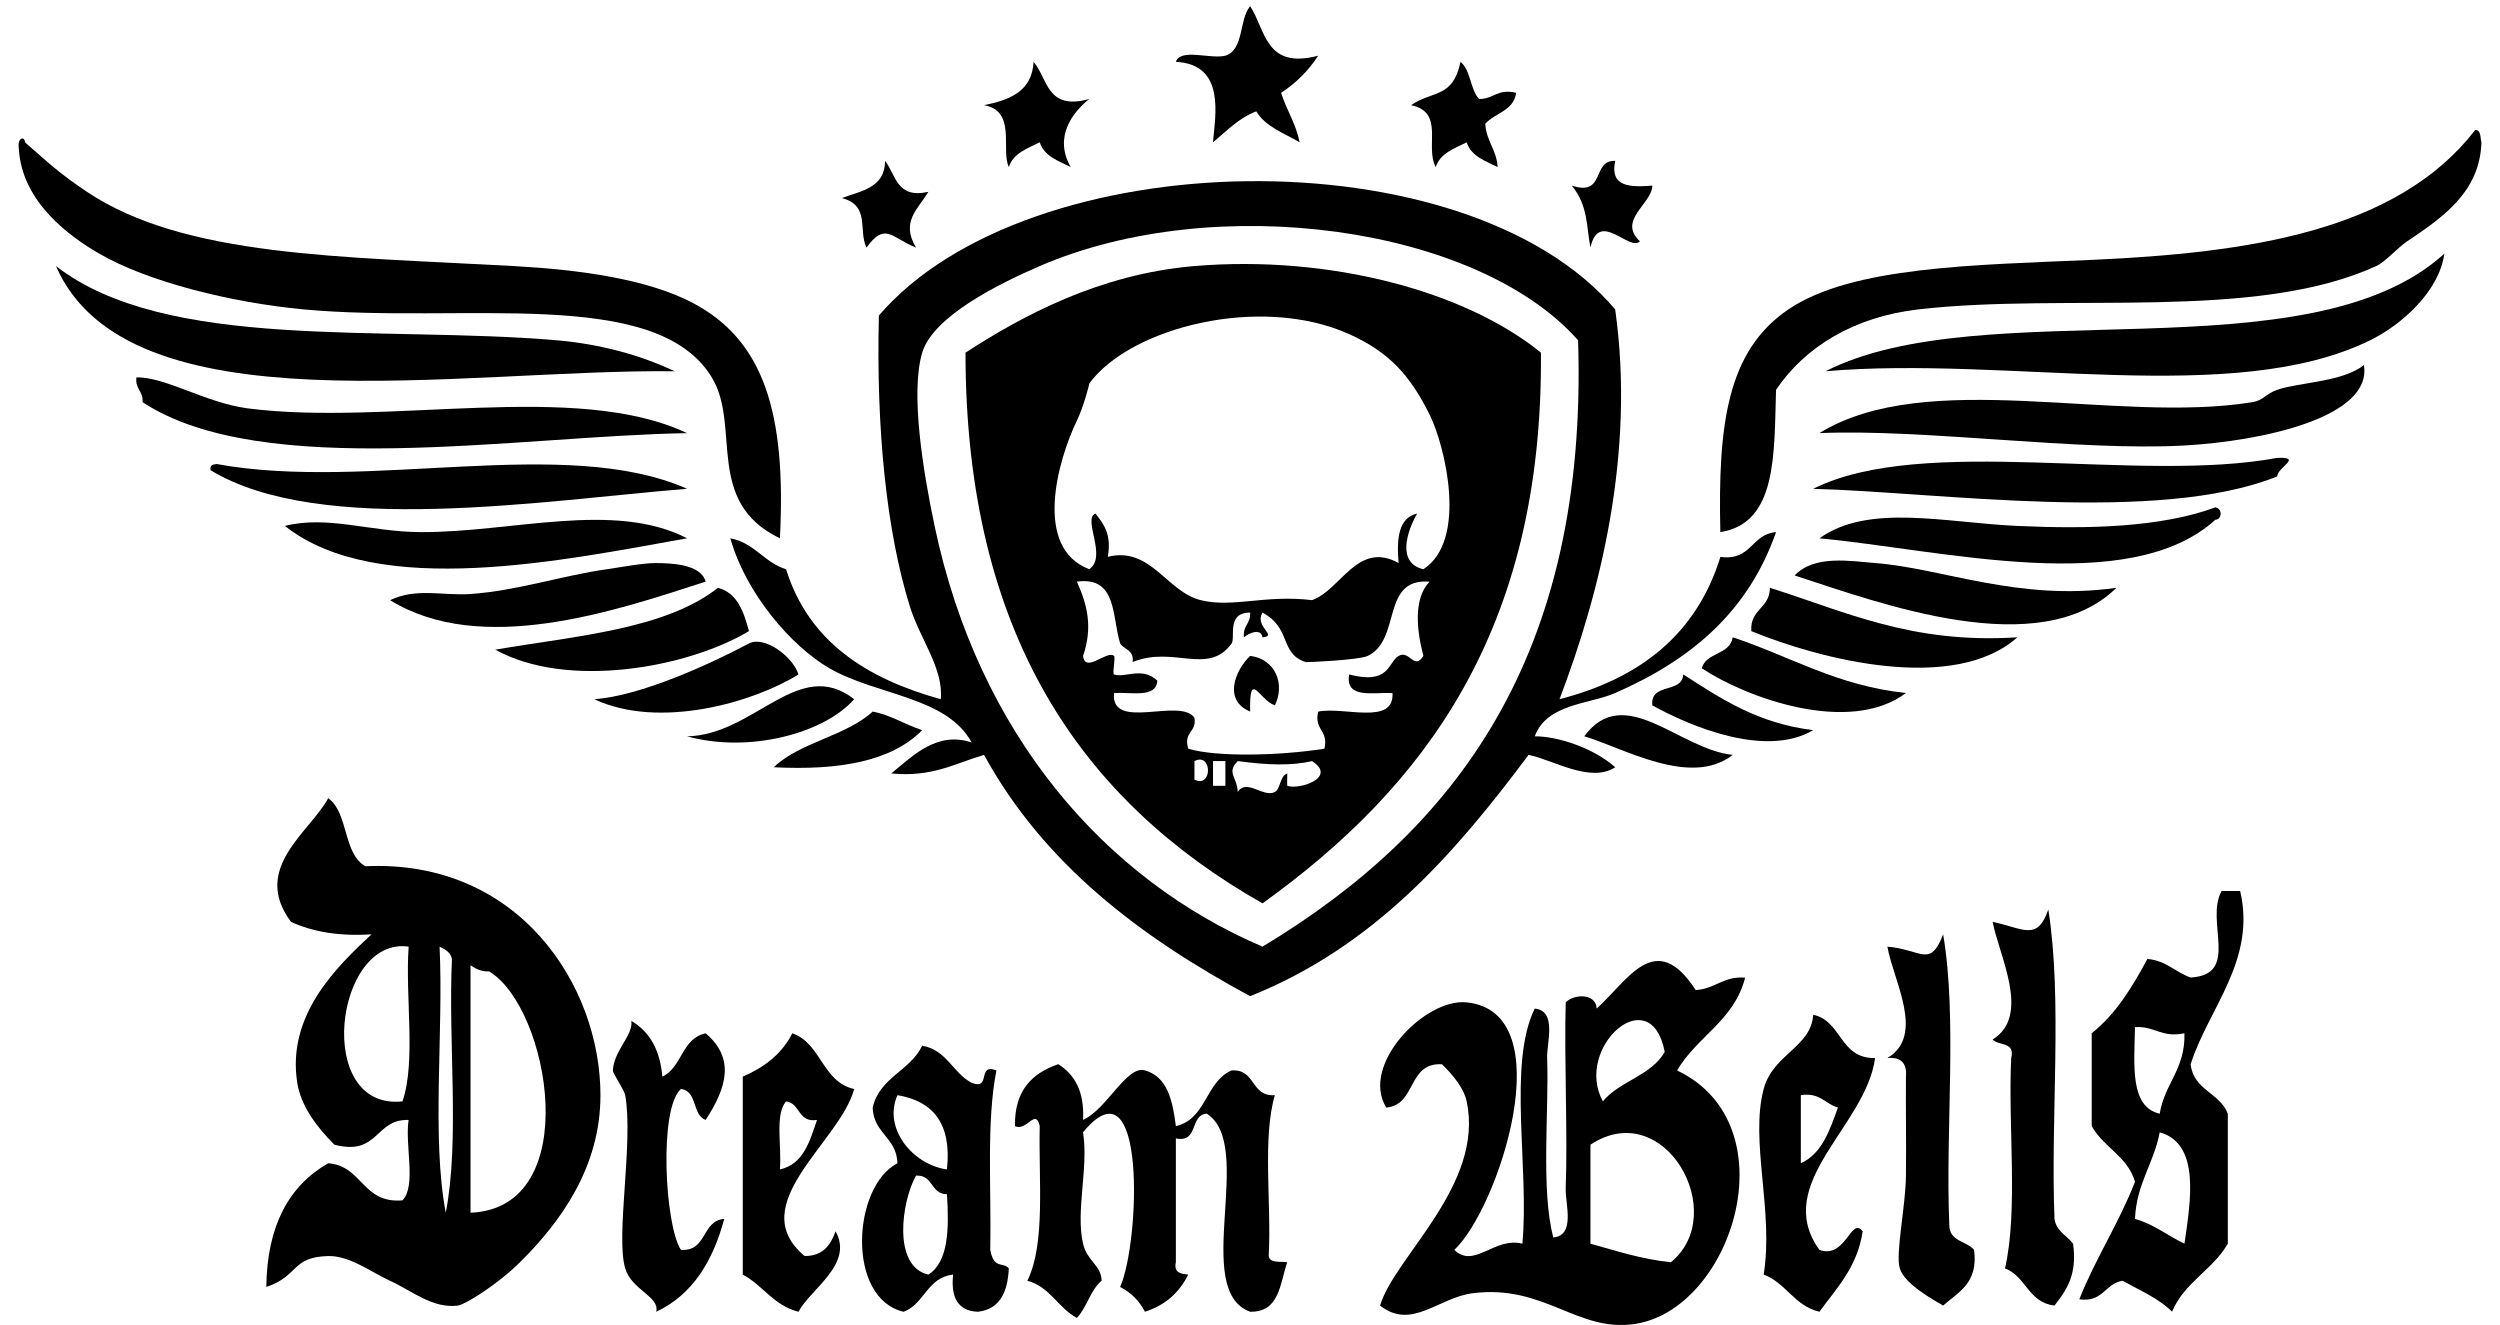
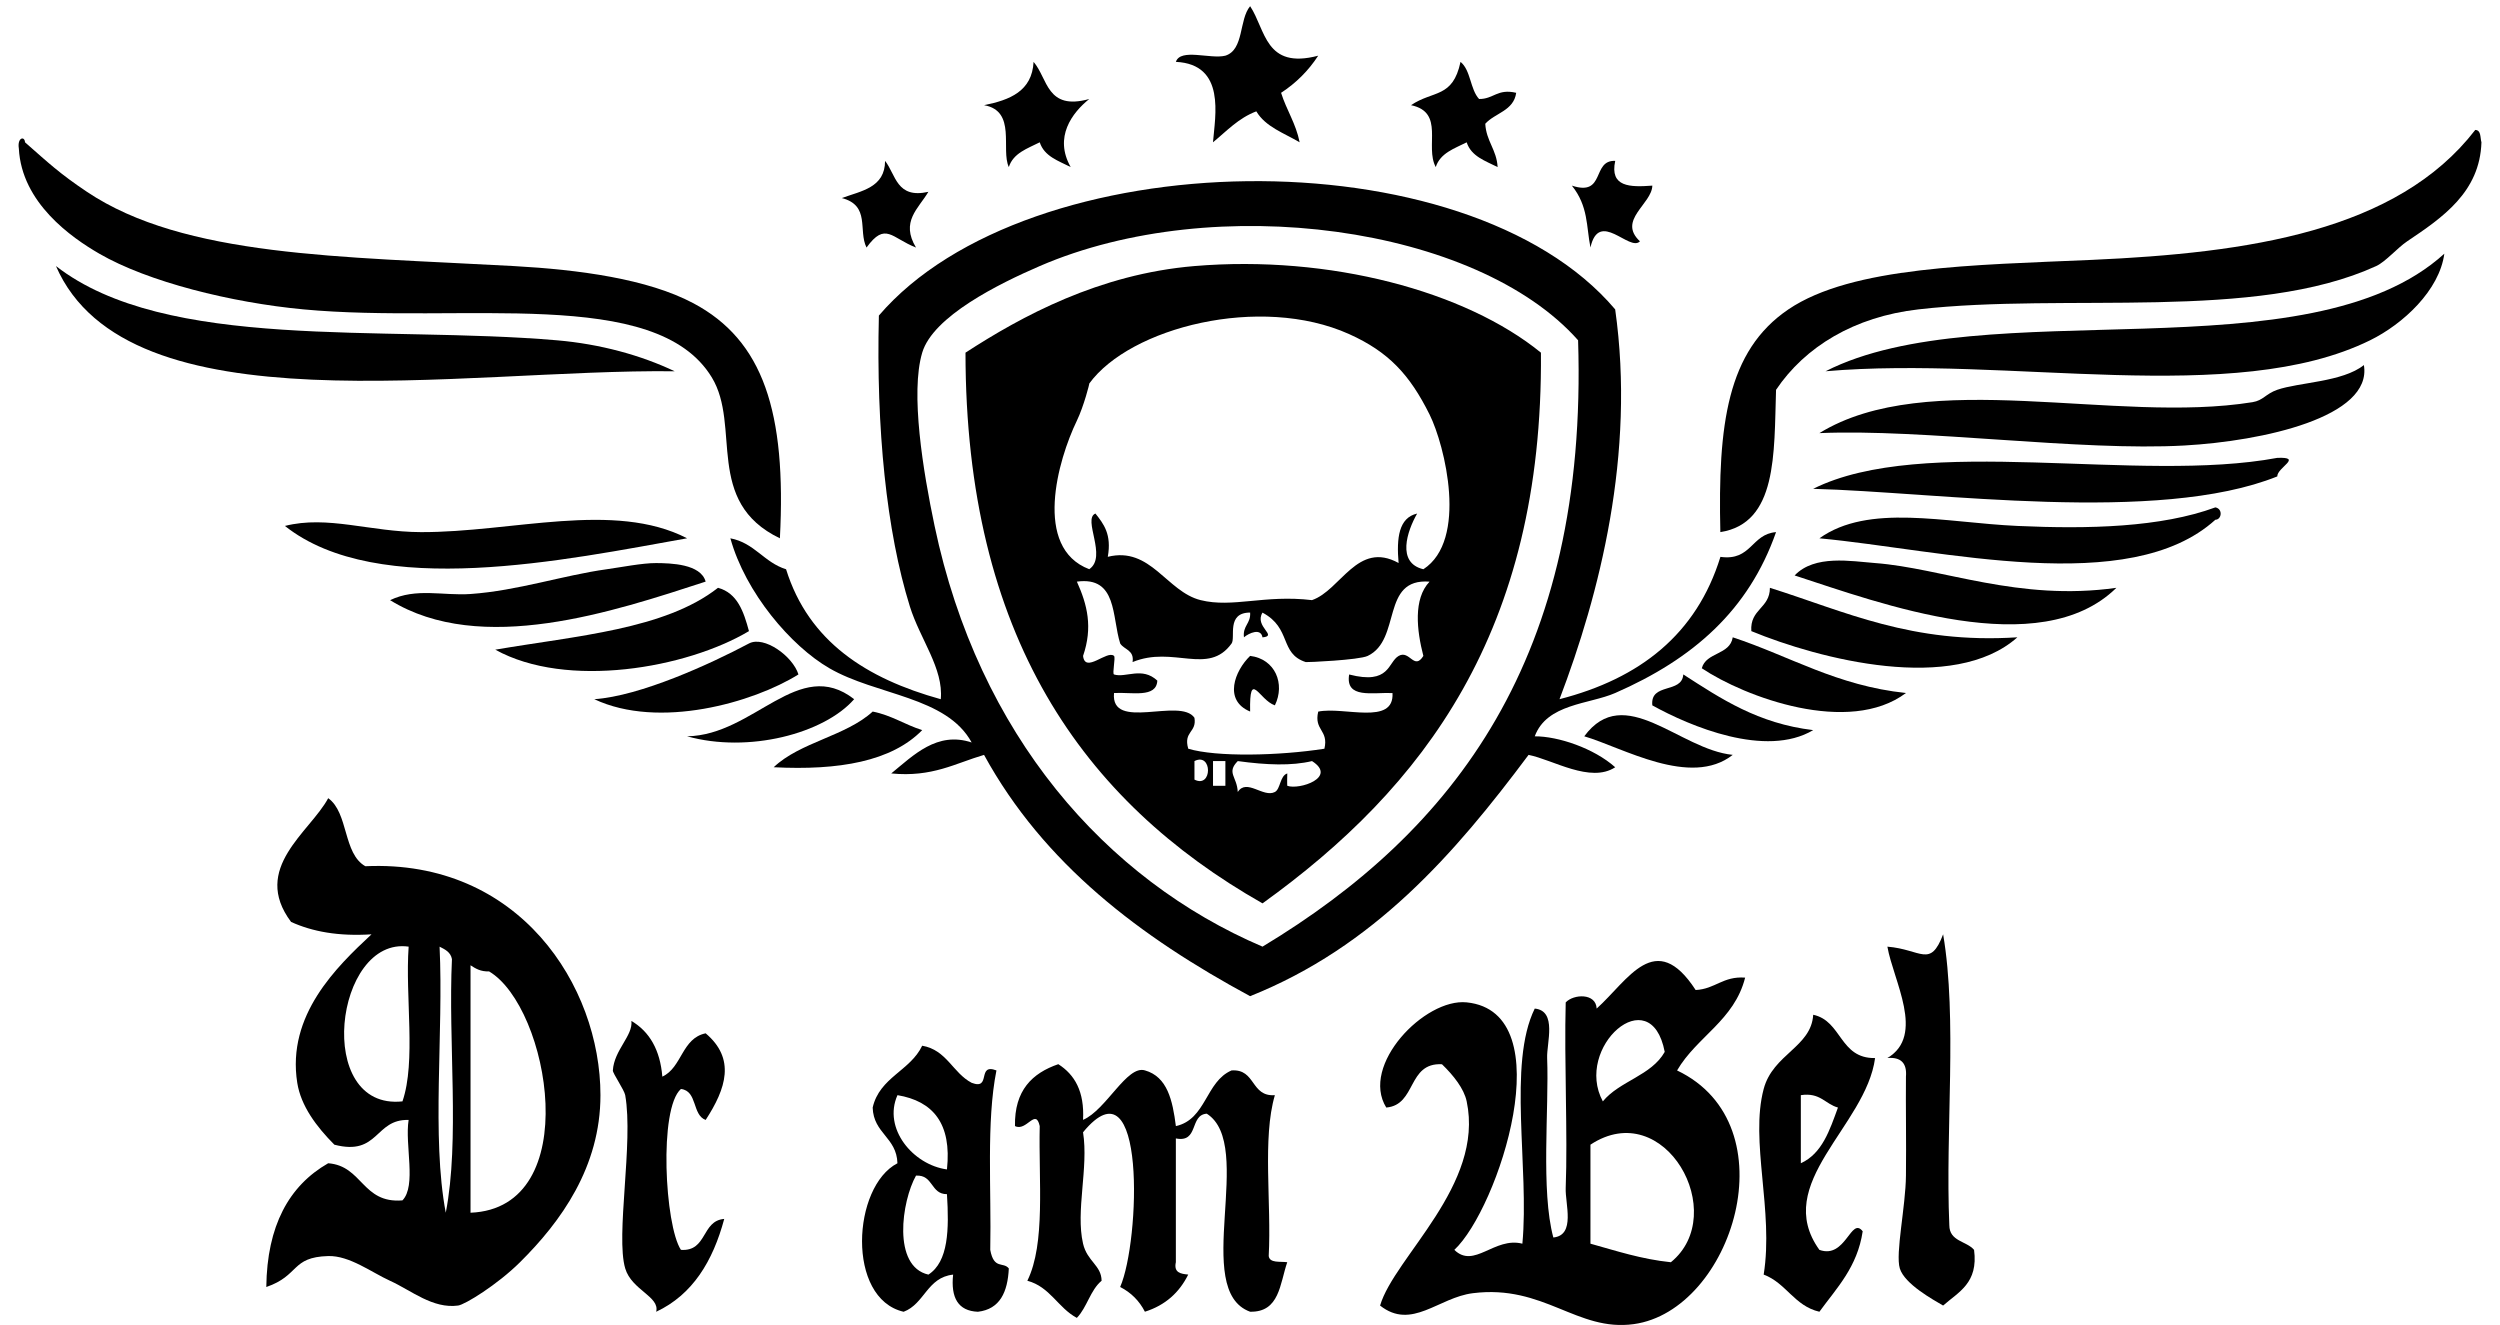
<svg xmlns="http://www.w3.org/2000/svg" version="1.2" baseProfile="tiny" id="Ebene_1" x="0px" y="0px" width="112.756px" height="59.76px" viewBox="0 0 112.756 59.76" xml:space="preserve">
  <g>
    <g>
      <path d="M56.384,0.279c0.706,1.063,0.67,2.866,3.07,2.233c-0.439,0.676-0.999,1.234-1.674,1.674    c0.244,0.779,0.668,1.378,0.837,2.232c-0.701-0.416-1.538-0.695-1.954-1.396c-0.81,0.307-1.341,0.893-1.954,1.396    c0.094-1.188,0.588-3.517-1.674-3.628c0.208-0.629,1.565-0.109,2.232-0.279C56.116,2.243,55.875,0.887,56.384,0.279z" />
      <path d="M46.617,2.791c0.648,0.747,0.58,2.211,2.511,1.674c-0.772,0.622-1.604,1.718-0.837,3.07    c-0.556-0.282-1.192-0.483-1.396-1.117C46.34,6.7,45.704,6.901,45.5,7.535c-0.37-0.796,0.36-2.53-1.116-2.791    C45.545,4.509,46.548,4.117,46.617,2.791z" />
      <path d="M65.873,2.791c0.465,0.373,0.433,1.24,0.837,1.674c0.658,0.007,0.822-0.48,1.674-0.279    c-0.113,0.816-0.955,0.906-1.395,1.396c0.046,0.791,0.511,1.163,0.558,1.954c-0.556-0.282-1.192-0.483-1.396-1.117    C65.597,6.7,64.96,6.901,64.756,7.535c-0.505-0.932,0.421-2.47-1.116-2.791C64.638,4.066,65.524,4.439,65.873,2.791z" />
      <path d="M111.64,5.86c0.271,0.009,0.217,0.343,0.279,0.559c-0.07,2.246-1.755,3.395-3.35,4.465    c-0.438,0.294-0.98,0.926-1.396,1.116c-5.473,2.507-13.981,1.19-20.651,1.954c-2.885,0.33-5.114,1.687-6.418,3.628    c-0.092,2.885,0.063,6.017-2.512,6.418c-0.113-4.844,0.303-8.173,3.069-10.046c2.871-1.944,8.399-1.998,13.675-2.232    C101.419,11.406,108.116,10.431,111.64,5.86z" />
      <path d="M35.175,24.279c-3.425-1.643-1.737-5.063-3.07-7.256c-2.527-4.158-11.274-2.4-18.419-3.069    c-3.25-0.305-7.011-1.239-9.209-2.513c-1.258-0.728-3.5-2.293-3.627-4.743C0.771,6.198,1.113,6.125,1.128,6.418    c1.069,0.939,1.56,1.408,2.791,2.232c4.399,2.946,11.43,2.915,19.256,3.35c2.954,0.164,6.029,0.579,8.093,1.674    C34.426,15.351,35.474,18.577,35.175,24.279z" />
      <path d="M39.919,7.256c0.491,0.625,0.513,1.72,1.953,1.396c-0.453,0.766-1.263,1.34-0.558,2.513c-1.109-0.432-1.377-1.177-2.232,0    c-0.385-0.774,0.184-1.896-1.116-2.233C38.854,8.609,39.916,8.461,39.919,7.256z" />
      <path d="M70.338,31.535c3.629-0.93,6.183-2.934,7.257-6.419C79,25.313,78.983,24.087,80.104,24    c-1.234,3.521-3.732,5.716-7.254,7.256c-1.175,0.513-3.084,0.477-3.629,1.954c1.047-0.006,2.668,0.536,3.629,1.395    c-1.117,0.733-2.813-0.341-3.908-0.558c-3.34,4.474-6.976,8.651-12.559,10.883c-4.951-2.676-9.301-5.955-12-10.883    c-1.296,0.378-2.33,1.019-4.186,0.837c1.002-0.817,2.067-1.916,3.628-1.396c-1.135-2.082-4.294-2.118-6.418-3.349    c-1.729-1-3.782-3.4-4.465-5.86c1.094,0.208,1.516,1.089,2.512,1.396c1.017,3.262,3.626,4.932,6.977,5.861    c0.133-1.383-0.934-2.705-1.395-4.188c-1.054-3.386-1.522-7.996-1.396-13.116c6.724-7.846,26.491-8.221,33.209-0.278    C73.771,20.48,72.14,26.807,70.338,31.535z M46.896,12c-1.848,0.799-4.814,2.266-5.302,3.906c-0.54,1.814,0.035,5.327,0.558,7.814    c1.981,9.42,7.707,15.95,14.791,18.976c8.648-5.213,14.688-13.032,14.233-27.349C66.604,10.183,54.796,8.585,46.896,12z" />
      <path d="M2.524,12c4.973,3.862,14.694,2.668,22.604,3.349c1.951,0.168,3.787,0.676,5.302,1.396    C20.779,16.628,5.769,19.454,2.524,12z" />
      <path d="M106.617,16.465c0.396,2.348-4.562,3.43-8.093,3.628c-4.727,0.266-11.789-0.76-16.465-0.558    c4.875-3,13.342-0.396,19.535-1.396c0.487-0.079,0.588-0.373,1.115-0.558C103.677,17.242,105.662,17.233,106.617,16.465z" />
-       <path d="M6.152,17.023c1.272-0.043,3.127,1.15,5.023,1.396c6.341,0.817,14.789-1.263,19.813,1.117    C23.365,19.66,11.83,21.689,6.431,18.14C6.466,17.639,6.089,17.551,6.152,17.023z" />
      <path d="M102.71,20.651c1.178-0.047-0.005,0.43,0,0.837c-5.393,2.167-15.35,0.701-20.932,0.559    C86.741,19.565,96.44,21.823,102.71,20.651z" />
-       <path d="M9.5,21.209c-0.051-0.237,0.109-0.264,0.279-0.279c6.806,1.248,15.713-1.322,21.209,1.116    C24.557,22.563,14.449,24.217,9.5,21.209z" />
      <path d="M99.919,22.884c0.352,0.069,0.281,0.555,0,0.558c-3.889,3.526-12.331,1.354-17.859,0.837    c2.217-1.583,5.646-0.708,8.93-0.558C94.205,23.867,97.456,23.788,99.919,22.884z" />
      <path d="M12.85,23.721c1.931-0.489,3.842,0.271,6.139,0.279c4.105,0.014,8.704-1.422,12,0.278    C25.529,25.25,17.048,27.053,12.85,23.721z" />
      <path d="M31.826,26.232c-4.134,1.344-10.13,3.369-14.232,0.837c1.177-0.568,2.385-0.192,3.628-0.278    c2.111-0.147,4.199-0.848,6.139-1.116c0.611-0.084,1.615-0.284,2.233-0.279C30.247,25.401,31.607,25.431,31.826,26.232z" />
      <path d="M95.455,26.512c-3.458,3.397-10.687,0.685-14.513-0.558c0.902-0.947,2.549-0.641,3.629-0.559    C87.615,25.626,91.039,27.135,95.455,26.512z" />
      <path d="M33.78,28.465c-2.815,1.677-8.218,2.625-11.442,0.837c3.652-0.627,7.648-0.91,10.046-2.791    C33.262,26.75,33.542,27.587,33.78,28.465z" />
      <path d="M90.989,28.744c-2.877,2.557-8.928,0.987-12-0.279c-0.07-1,0.839-1.022,0.838-1.953    C83.224,27.58,86.216,29.052,90.989,28.744z" />
      <path d="M78.151,28.744c2.588,0.854,4.697,2.187,7.813,2.512c-2.569,1.928-7.254,0.192-9.209-1.116    C76.951,29.404,78.026,29.55,78.151,28.744z" />
      <path d="M36.012,30.418c-2.035,1.272-6.289,2.491-9.209,1.117c2.076-0.141,5.229-1.584,6.977-2.513    C34.459,28.663,35.75,29.587,36.012,30.418z" />
      <path d="M56.384,29.582c1.133,0.139,1.59,1.262,1.116,2.231c-0.717-0.244-1.153-1.658-1.116,0.279    C55.17,31.591,55.687,30.255,56.384,29.582z" />
      <path d="M81.78,32.93c-2.137,1.272-5.563-0.176-7.256-1.116c-0.108-1.038,1.344-0.517,1.396-1.396    C77.617,31.512,79.287,32.633,81.78,32.93z" />
      <path d="M38.524,31.535c-1.358,1.553-4.771,2.447-7.535,1.674C34.024,33.16,36.021,29.581,38.524,31.535z" />
      <path d="M41.594,32.93c-1.38,1.411-3.756,1.825-6.698,1.674c1.191-1.134,3.25-1.4,4.465-2.511    C40.215,32.262,40.815,32.686,41.594,32.93z" />
      <path d="M78.151,34.046c-1.898,1.494-4.971-0.332-6.697-0.837C73.267,30.747,75.745,33.809,78.151,34.046z" />
      <path d="M14.803,36c0.922,0.659,0.664,2.5,1.675,3.069c6.936-0.32,10.604,5.394,10.604,10.326c0,3.238-1.78,5.702-3.628,7.534    c-1.029,1.021-2.486,1.913-2.791,1.954c-1.147,0.156-2.108-0.68-3.07-1.116c-0.832-0.378-1.831-1.144-2.791-1.116    c-1.685,0.047-1.278,0.876-2.791,1.396c0.032-2.759,1.017-4.564,2.791-5.582c1.556,0.119,1.527,1.822,3.349,1.675    c0.642-0.66,0.1-2.505,0.279-3.628c-1.536-0.048-1.335,1.641-3.349,1.116c-0.805-0.809-1.509-1.744-1.674-2.791    c-0.481-3.054,1.772-5.226,3.349-6.697c-1.492,0.097-2.668-0.123-3.628-0.559C11.313,39.156,13.986,37.527,14.803,36z     M18.152,49.675c0.619-1.8,0.117-4.721,0.279-6.979C15.092,42.219,14.15,50.098,18.152,49.675z M20.105,54.697    c0.638-3.269,0.103-7.711,0.279-11.44c-0.059-0.313-0.31-0.436-0.558-0.56C20.011,46.605,19.455,51.255,20.105,54.697z     M21.222,54.697c5.181-0.209,3.556-9.277,0.837-10.884c-0.384,0.014-0.613-0.131-0.837-0.277    C21.222,47.256,21.222,50.977,21.222,54.697z" />
-       <path d="M100.199,40.186c0.278,0,0.558,0,0.837,0c0.738,3.129-1.447,5.323-2.232,7.814c0.127,1.176,1.319,1.285,1.676,2.231    c0,1.954,0,3.907,0,5.86c-0.679,1.184-1.972,1.751-2.514,3.07c-0.605-0.604-1.457-0.961-2.232-1.396    c-0.803,0.126-0.871,0.987-1.953,0.837c0.74-1.863,1.783-3.427,2.513-5.302c-0.337-1.152-1.426-1.551-1.953-2.512    c0-1.396,0-2.791,0-4.188c1.091-0.863,1.829-2.077,2.511-3.349c0.858,0.072,1.256,0.604,1.955,0.837    C101.054,43.961,99.44,41.549,100.199,40.186z M97.408,50.232c0.218-1.362,1.159-2.003,1.116-3.628    c-1.053,0.215-1.334-0.34-2.232-0.277C96.263,48.029,96.047,49.919,97.408,50.232z M96.292,54.977    c0.872,0.245,1.475,0.759,2.232,1.116c0.285-1.95,0.716-4.509-1.116-5.022C97.144,52.48,96.362,53.373,96.292,54.977z" />
-       <path d="M92.384,41.023c0.65,4.095,0.094,9.396,0.279,13.953c0.083,0.568,0.559,0.743,0.837,1.116    c0.202,1.411-0.308,2.111-0.837,2.791c-1.176-0.127-1.285-1.319-2.232-1.675c0.603-2.653,0.129-6.383,0.279-9.488    c0.191-0.75-0.577-0.539-0.838-0.837c1.74-1.066,0.297-3.76,0-5.303C91.253,41.863,91.88,42.478,92.384,41.023z" />
      <path d="M87.64,42.14c0.65,3.814,0.094,8.837,0.279,13.116c0.002,0.742,0.775,0.712,1.116,1.116    c0.2,1.503-0.704,1.899-1.396,2.512c-0.443-0.262-1.738-0.967-1.953-1.675c-0.205-0.671,0.265-2.797,0.277-4.187    c0.018-1.586-0.013-3.14,0-4.465c0.051-0.609-0.229-0.889-0.837-0.838c1.724-1.019,0.263-3.496,0-5.023    C86.665,42.823,87.054,43.677,87.64,42.14z" />
      <path d="M78.71,44.093c-0.488,1.931-2.18,2.659-3.07,4.187c5.146,2.453,2.488,10.83-1.953,11.441    c-2.566,0.354-4.043-1.797-7.256-1.395c-1.557,0.193-2.761,1.684-4.186,0.558c0.645-2.19,4.705-5.432,3.906-9.209    c-0.121-0.576-0.594-1.171-1.115-1.675c-1.57-0.081-1.143,1.835-2.512,1.953c-1.186-1.908,1.733-4.938,3.627-4.744    c4.361,0.446,1.416,9.329-0.557,11.163c0.893,0.874,1.805-0.6,3.069-0.279c0.319-3.401-0.671-8.112,0.558-10.604    c1.021,0.101,0.532,1.557,0.559,2.232c0.09,2.294-0.291,5.979,0.279,8.093c1.015-0.102,0.529-1.526,0.558-2.231    c0.094-2.414-0.071-5.713,0-8.372c0.354-0.38,1.366-0.432,1.396,0.278c1.42-1.276,2.65-3.631,4.465-0.837    C77.365,44.608,77.706,44.019,78.71,44.093z M72.292,49.675c0.754-0.921,2.189-1.159,2.791-2.232    C74.45,44.142,70.976,47.246,72.292,49.675z M71.733,51.628c0,1.487,0,2.977,0,4.465c1.166,0.323,2.279,0.697,3.627,0.837    C78.041,54.75,75.081,49.416,71.733,51.628z" />
      <path d="M81.78,45.768c1.303,0.278,1.184,1.979,2.791,1.953c-0.412,3.085-4.67,5.651-2.512,8.651    c1.192,0.431,1.422-1.529,1.953-0.837c-0.242,1.618-1.17,2.552-1.953,3.628c-1.134-0.264-1.496-1.296-2.513-1.676    c0.461-2.868-0.627-6.016,0-8.372C79.967,47.537,81.692,47.23,81.78,45.768z M81.222,52.465c0.961-0.435,1.301-1.489,1.674-2.512    c-0.582-0.16-0.797-0.691-1.674-0.559C81.222,50.419,81.222,51.441,81.222,52.465z" />
      <path d="M28.478,46.047c0.818,0.482,1.296,1.309,1.395,2.512c0.892-0.411,0.872-1.732,1.954-1.954    c1.354,1.145,0.928,2.483,0,3.907c-0.616-0.222-0.363-1.312-1.116-1.396c-1.005,0.88-0.726,6.147,0,7.256    c1.197,0.081,0.917-1.314,1.954-1.396c-0.513,1.906-1.423,3.415-3.07,4.188c0.176-0.685-1.105-0.976-1.396-1.954    c-0.44-1.484,0.377-5.669,0-7.813c-0.042-0.24-0.566-0.989-0.558-1.116C27.696,47.359,28.555,46.715,28.478,46.047z" />
-       <path d="M35.733,46.604c1.315,0.453,1.344,2.191,2.791,2.513c-0.634,2.399-5.017,5.212-2.232,7.534    c0.835-0.002,1.173-0.502,1.395-1.115c0.828,1.486-1.126,2.588-1.674,3.628c-1.115-0.28-1.602-1.188-2.512-1.676    c0-2.977,0-5.952,0-8.93C34.475,48.138,35.268,47.535,35.733,46.604z M35.175,52.744c1.065-0.236,1.343-1.263,1.674-2.232    c-0.876,0.132-0.737-0.751-1.396-0.837C34.937,50.273,35.266,51.719,35.175,52.744z" />
      <path d="M44.942,48.279c-0.464,2.326-0.223,5.357-0.279,8.094c0.164,0.903,0.586,0.521,0.837,0.837    c-0.052,1.063-0.396,1.837-1.395,1.954c-0.894-0.037-1.228-0.634-1.117-1.676c-1.175,0.127-1.285,1.32-2.232,1.676    c-2.595-0.601-2.314-5.651-0.279-6.698c-0.036-1.174-1.081-1.337-1.117-2.512c0.309-1.365,1.694-1.654,2.233-2.79    c1.109,0.191,1.377,1.227,2.232,1.674C44.729,49.183,44.04,47.935,44.942,48.279z M42.71,52.744    c0.224-2.084-0.639-3.082-2.232-3.35C39.811,50.895,41.178,52.537,42.71,52.744z M41.873,57.488    c0.906-0.582,0.937-2.04,0.837-3.628c-0.745,0.001-0.606-0.882-1.396-0.837C40.668,54.173,40.236,57.117,41.873,57.488z" />
      <path d="M71.733,11.163c-0.192-0.966-0.09-1.854-0.838-2.791c1.531,0.508,0.885-1.163,1.955-1.116    c-0.256,1.186,0.668,1.191,1.674,1.116c-0.021,0.834-1.586,1.556-0.559,2.512C73.498,11.377,72.119,9.429,71.733,11.163z" />
      <path d="M110.245,11.442c-0.221,1.649-1.848,3.168-3.35,3.907c-6.158,3.027-16.334,0.681-24.558,1.396    C89.457,13.111,104.115,17.02,110.245,11.442z" />
      <path d="M69.5,15.906c0.103,12.567-5.306,19.625-12.558,24.838c-8.127-4.617-13.39-12.1-13.396-24.838    c2.54-1.649,6.028-3.545,10.325-3.906C59.963,11.488,66.095,13.131,69.5,15.906z M64.198,25.674    c2.019-1.311,0.974-5.579,0.279-6.978c-0.894-1.796-1.845-2.825-3.629-3.628c-4.008-1.802-9.884-0.296-11.721,2.232    c0.025-0.035-0.242,1.02-0.558,1.674c-0.862,1.783-1.984,5.733,0.558,6.698c0.831-0.56-0.313-2.262,0.279-2.511    c0.37,0.467,0.739,0.935,0.558,1.952c1.933-0.479,2.652,1.572,4.186,1.954c1.454,0.361,2.883-0.255,5.023,0    c1.298-0.44,2.048-2.7,3.907-1.674c-0.098-1.122,0.004-2.042,0.837-2.231C63.463,23.954,62.981,25.389,64.198,25.674z     M56.105,28.744c-0.063-0.527,0.314-0.616,0.279-1.116c-1.088,0.001-0.646,1.131-0.837,1.396    c-1.056,1.463-2.628,0.079-4.465,0.837c0.083-0.548-0.377-0.553-0.558-0.837c-0.381-1.2-0.123-3.04-1.954-2.791    c0.474,1.048,0.722,2.061,0.279,3.35c0.09,0.812,1.085-0.278,1.396,0c0.079,0.07-0.09,0.809,0,0.837    c0.527,0.167,1.267-0.366,1.953,0.278c-0.039,0.799-1.164,0.511-1.953,0.559c-0.164,1.745,2.982,0.18,3.627,1.116    c0.114,0.672-0.509,0.605-0.279,1.396c1.272,0.382,4.1,0.319,6.141,0c0.201-0.854-0.481-0.821-0.279-1.674    c1.156-0.239,3.434,0.642,3.35-0.837c-0.894-0.038-2.137,0.274-1.955-0.837c1.846,0.478,1.739-0.552,2.232-0.837    c0.495-0.286,0.697,0.671,1.115,0c-0.297-1.146-0.463-2.571,0.279-3.35c-2.216-0.17-1.25,2.618-2.791,3.35    c-0.398,0.188-2.754,0.291-2.791,0.278c-1.199-0.387-0.627-1.527-1.953-2.231c-0.383,0.636,0.72,1.049,0,1.116    C56.87,28.31,56.331,28.551,56.105,28.744z M53.873,35.163c0.814,0.41,0.814-1.247,0-0.837    C53.873,34.604,53.873,34.884,53.873,35.163z M54.71,35.442c0.186,0,0.372,0,0.558,0c0-0.372,0-0.744,0-1.115    c-0.186,0-0.372,0-0.558,0C54.71,34.698,54.71,35.07,54.71,35.442z M55.826,35.721c0.401-0.627,1.151,0.271,1.674,0    c0.256-0.132,0.224-0.732,0.56-0.837c-0.006,0.002-0.011,0.555,0,0.558c0.541,0.195,2.271-0.378,1.115-1.115    c-0.92,0.22-2.037,0.179-3.349,0C55.303,34.857,55.796,35.027,55.826,35.721z" />
      <path d="M55.547,48.279c1.1-0.076,0.853,1.193,1.953,1.116c-0.571,1.939-0.149,4.873-0.278,7.256    c0.045,0.327,0.508,0.235,0.836,0.278c-0.334,0.969-0.343,2.262-1.675,2.233c-2.665-0.964,0.266-7.521-1.954-8.932    c-0.787,0.051-0.348,1.326-1.395,1.116c0,1.86,0,3.722,0,5.581c-0.103,0.476,0.218,0.527,0.558,0.559    c-0.4,0.811-1.035,1.385-1.954,1.676c-0.252-0.492-0.624-0.864-1.116-1.116c0.903-2.058,1.188-10.456-1.674-6.978    c0.255,1.604-0.341,3.55,0,5.022c0.186,0.805,0.829,0.977,0.837,1.675c-0.51,0.42-0.657,1.204-1.117,1.675    c-0.85-0.453-1.204-1.4-2.232-1.675c0.829-1.684,0.502-4.521,0.558-6.977c-0.184-0.836-0.597,0.267-1.116,0    c-0.03-1.611,0.779-2.386,1.954-2.791c0.739,0.471,1.185,1.232,1.116,2.512c1.047-0.448,1.977-2.479,2.791-2.232    c1.015,0.287,1.248,1.356,1.396,2.513C54.407,50.487,54.373,48.779,55.547,48.279z" />
    </g>
  </g>
</svg>